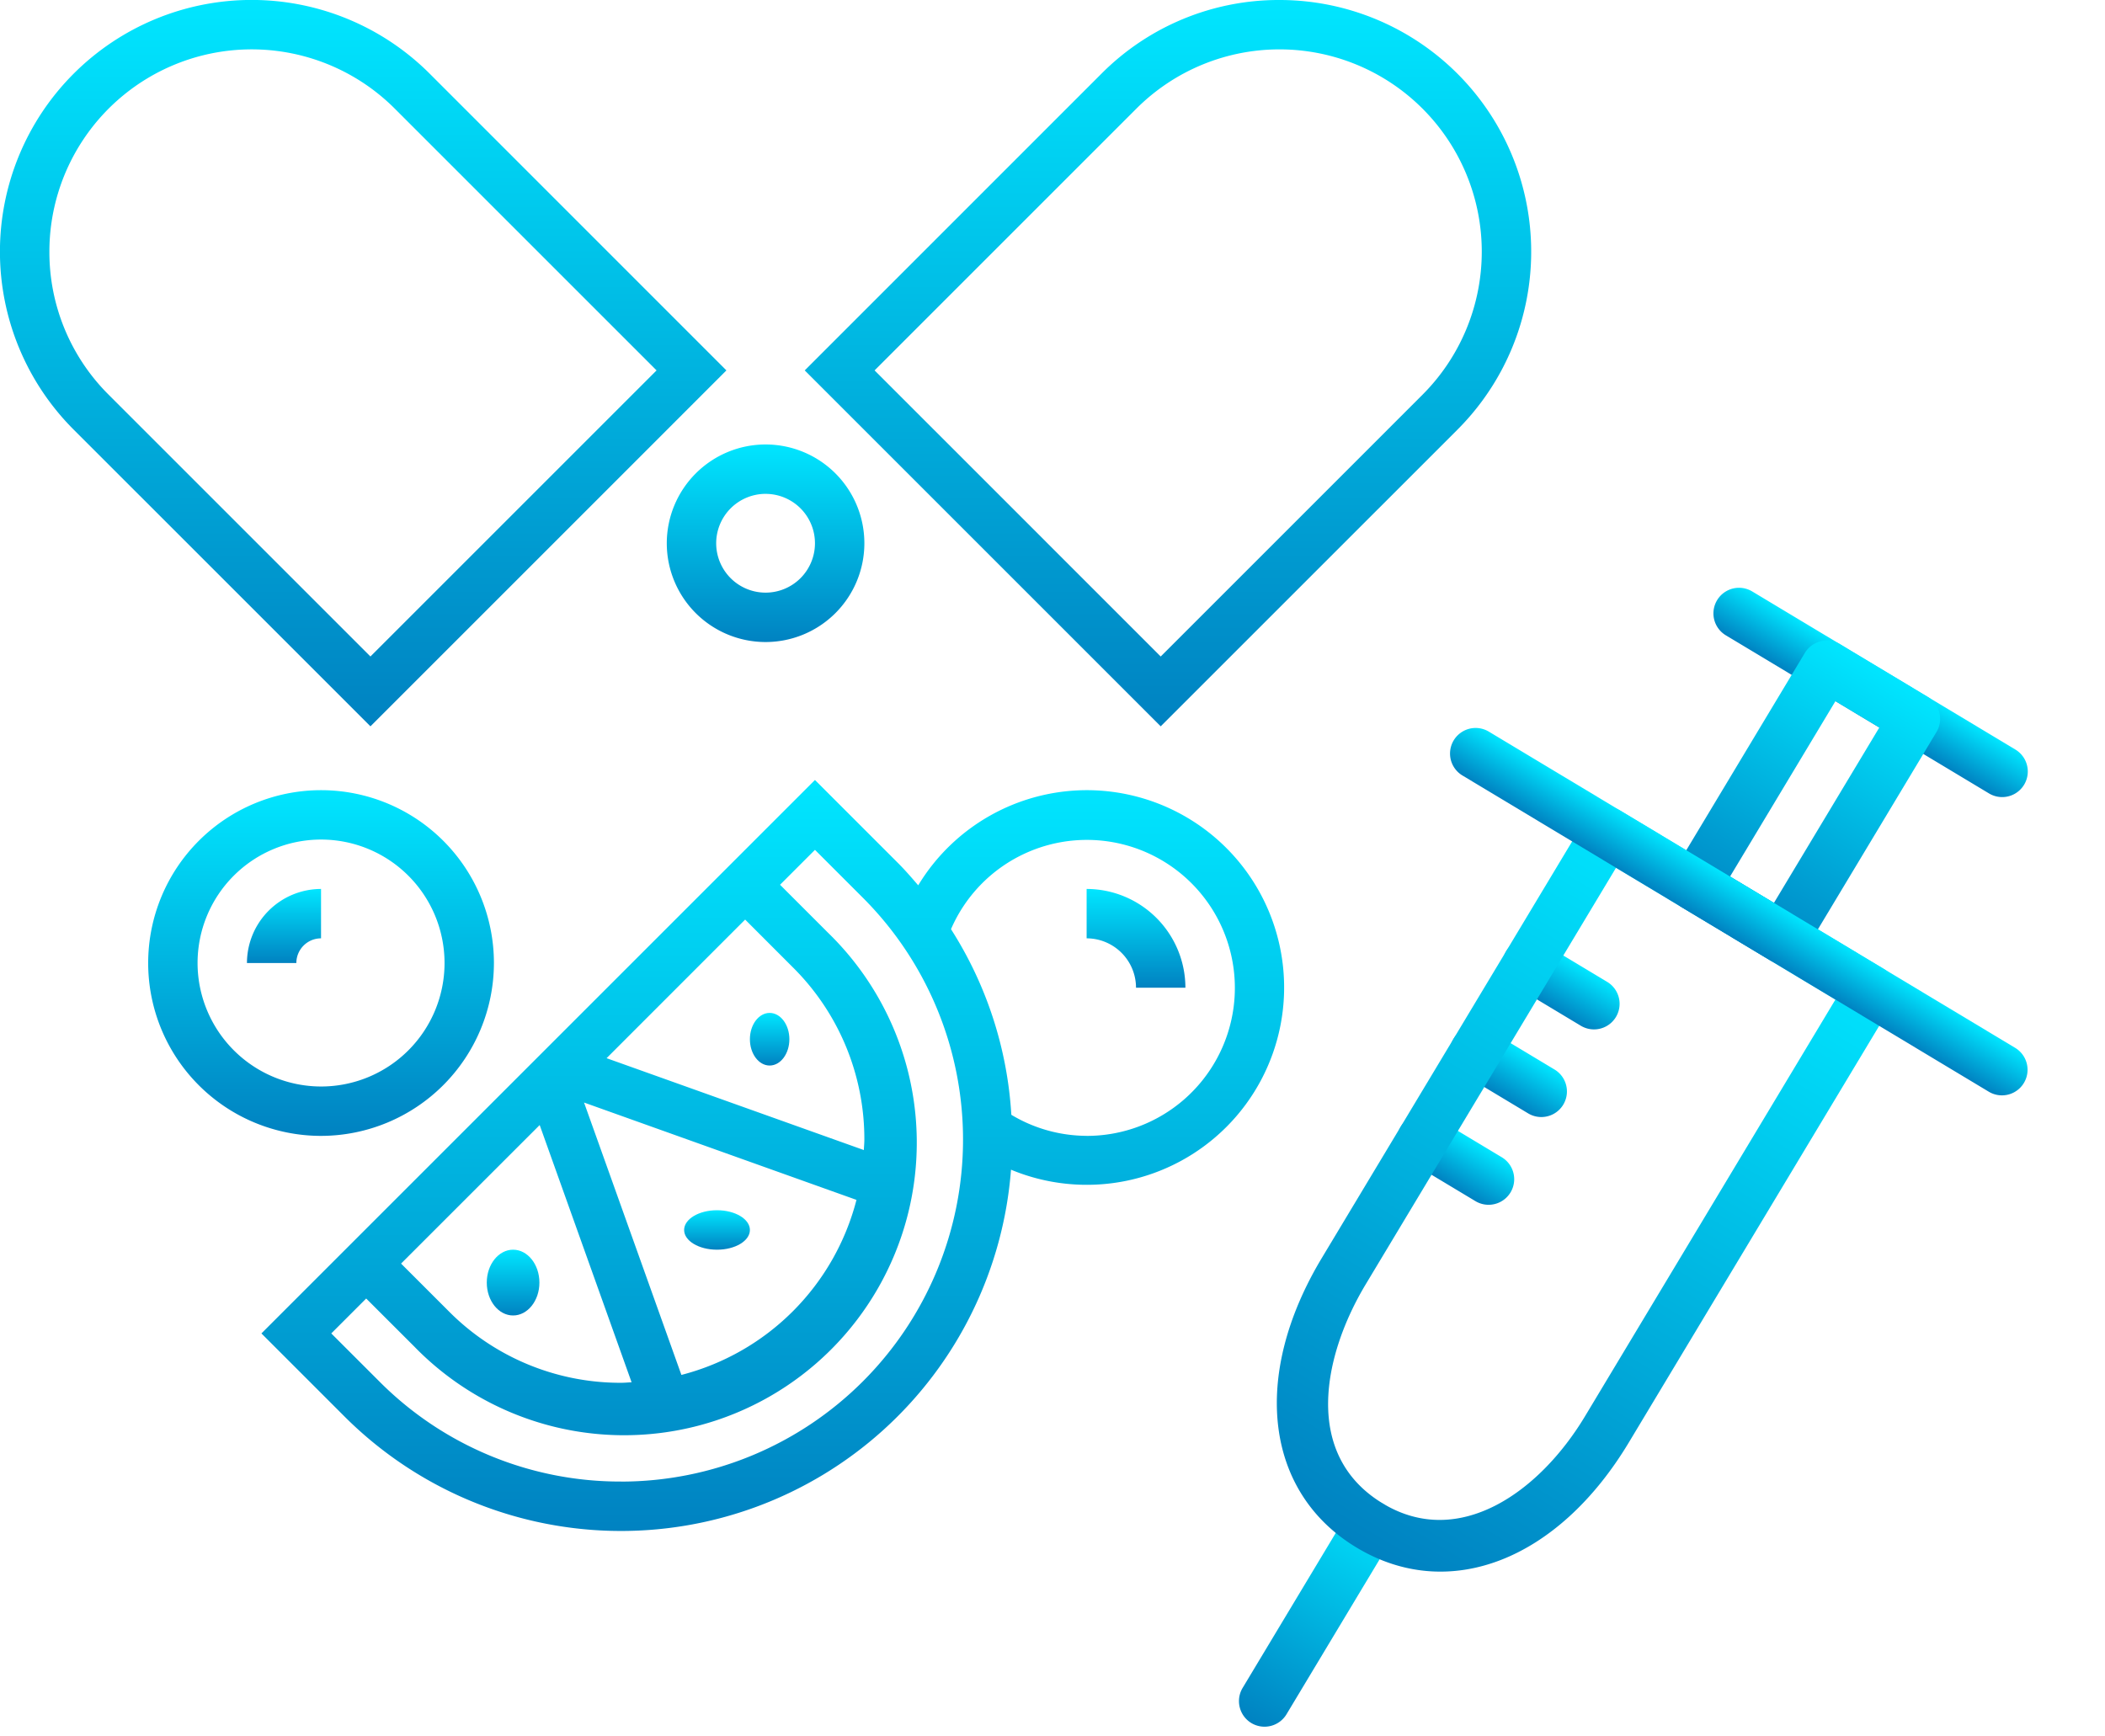
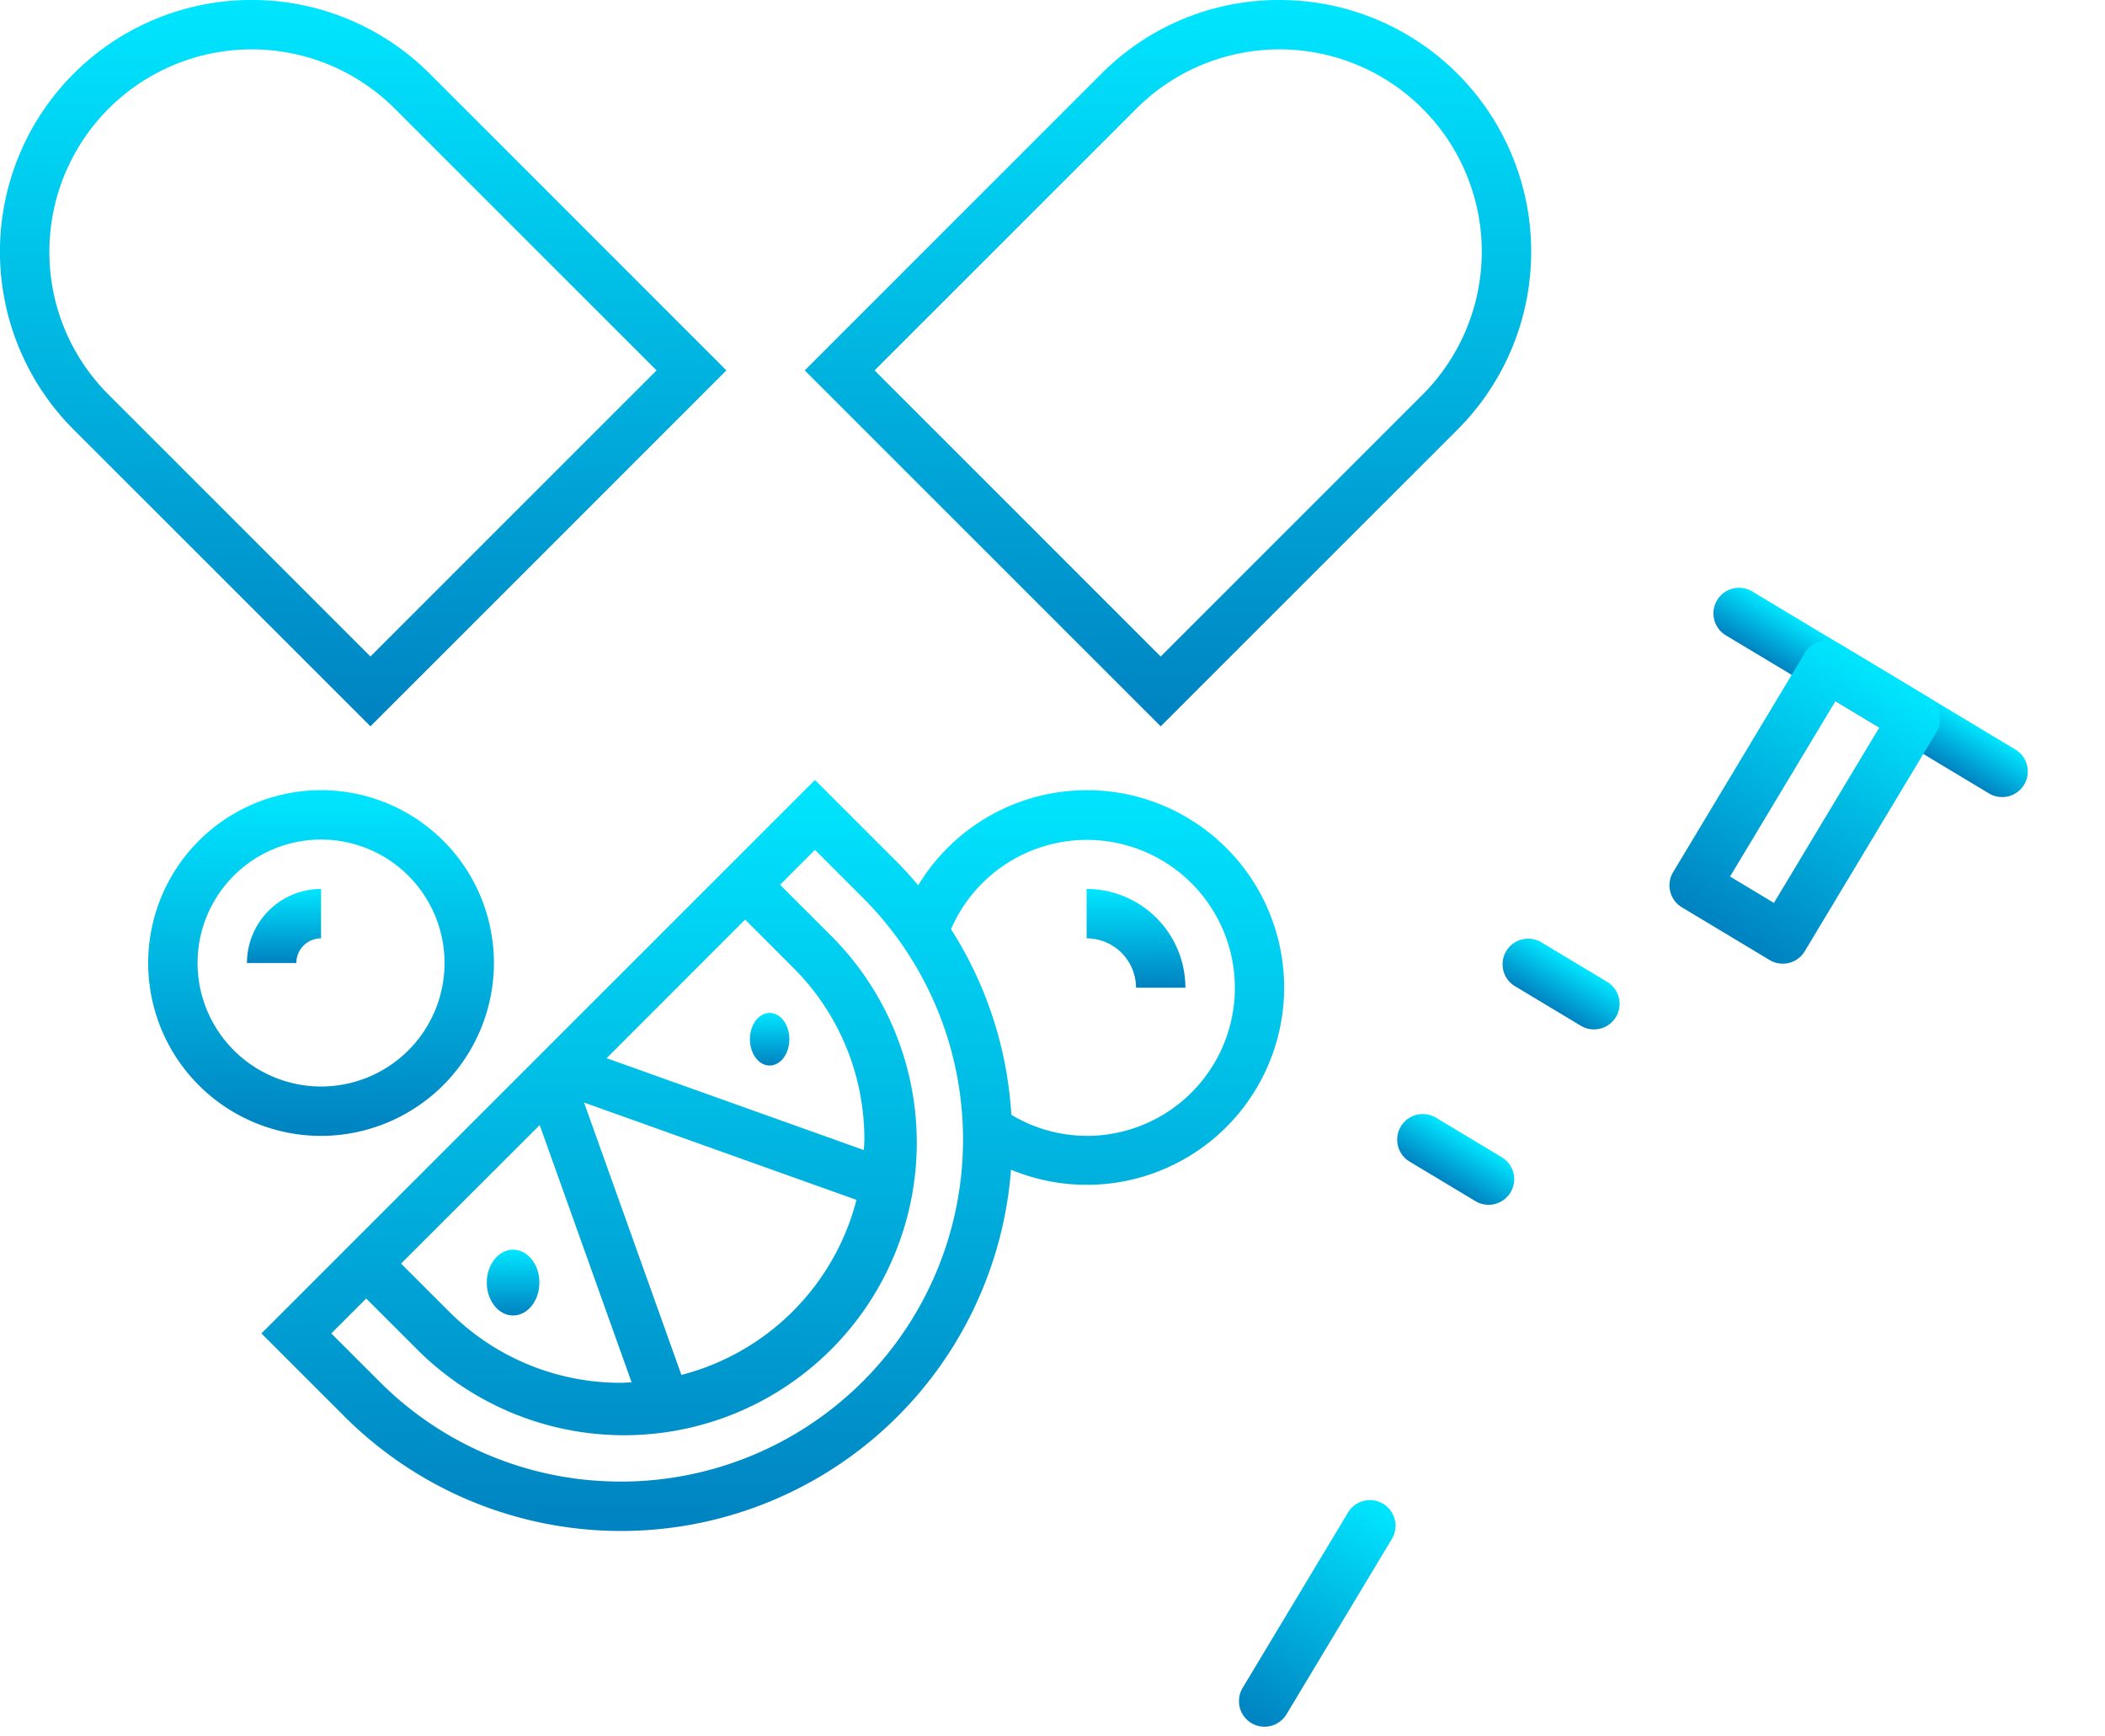
<svg xmlns="http://www.w3.org/2000/svg" width="160" height="131.986" viewBox="0 0 160 131.986">
  <defs>
    <linearGradient id="linear-gradient" x1="0.5" x2="0.5" y2="1" gradientUnits="objectBoundingBox">
      <stop offset="0" stop-color="#00e6ff" />
      <stop offset="1" stop-color="#0082c1" />
    </linearGradient>
  </defs>
  <g id="Group_75" data-name="Group 75" transform="translate(-1216 -3451)">
    <g id="Group_68" data-name="Group 68" transform="translate(1081 498)">
      <g id="noun_vitamins_3160595" transform="translate(135 2953)">
        <g id="Group_67" data-name="Group 67" transform="translate(0 0)">
          <path id="Path_117" data-name="Path 117" d="M69.668,1A19,19,0,0,0,56.14,6.6L33.586,29.157,60.643,56.214,83.2,33.66A19.132,19.132,0,0,0,69.668,1ZM80.542,31.006l-19.9,19.9L38.895,29.157l19.9-19.9A15.378,15.378,0,0,1,80.542,31.006Z" transform="translate(27.582 -1)" fill="url(#linear-gradient)" />
-           <path id="Path_118" data-name="Path 118" d="M56.214,29.157,33.66,6.6A19.132,19.132,0,0,0,6.6,33.66L29.157,56.214ZM4.754,20.132A15.378,15.378,0,0,1,31.006,9.257l19.9,19.9L29.157,50.905l-19.9-19.9A15.287,15.287,0,0,1,4.754,20.132Z" transform="translate(-1 -1)" fill="url(#linear-gradient)" />
-           <path id="Path_119" data-name="Path 119" d="M28,26.509A7.509,7.509,0,1,0,35.509,19,7.516,7.516,0,0,0,28,26.509Zm7.509-3.754a3.754,3.754,0,1,1-3.754,3.754A3.758,3.758,0,0,1,35.509,22.754Z" transform="translate(22.682 14.788)" fill="url(#linear-gradient)" />
-           <ellipse id="Ellipse_30" data-name="Ellipse 30" cx="2.5" cy="1.5" rx="2.5" ry="1.5" transform="translate(52 92)" fill="url(#linear-gradient)" />
+           <path id="Path_118" data-name="Path 118" d="M56.214,29.157,33.66,6.6A19.132,19.132,0,0,0,6.6,33.66L29.157,56.214ZM4.754,20.132A15.378,15.378,0,0,1,31.006,9.257l19.9,19.9L29.157,50.905l-19.9-19.9A15.287,15.287,0,0,1,4.754,20.132" transform="translate(-1 -1)" fill="url(#linear-gradient)" />
          <ellipse id="Ellipse_31" data-name="Ellipse 31" cx="1.5" cy="2" rx="1.5" ry="2" transform="translate(57 77)" fill="url(#linear-gradient)" />
          <ellipse id="Ellipse_32" data-name="Ellipse 32" cx="2" cy="2.5" rx="2" ry="2.5" transform="translate(37 95)" fill="url(#linear-gradient)" />
          <path id="Path_120" data-name="Path 120" d="M74.308,33.363a14.989,14.989,0,0,0-12.8,7.233c-.5-.582-1-1.16-1.549-1.708l-6.3-6.3L11.586,74.66l6.3,6.3A29.73,29.73,0,0,0,68.561,62.213a15,15,0,1,0,5.748-28.85Zm-30.8,44.452-7.4-20.707,20.707,7.4A18.518,18.518,0,0,1,43.507,77.815Zm-3.786.559c-.267.011-.527.039-.8.039A18.369,18.369,0,0,1,25.85,73L22.2,69.351,32.736,58.819ZM57.375,60.72,37.821,53.736,48.353,43.2,52,46.85a18.382,18.382,0,0,1,5.414,13.074C57.414,60.193,57.386,60.454,57.375,60.72Zm-18.45,25.2a25.82,25.82,0,0,1-18.383-7.616L16.895,74.66l2.654-2.654L23.2,75.653A22.243,22.243,0,1,0,54.653,44.2l-3.647-3.647,2.654-2.654,3.647,3.647A26,26,0,0,1,38.925,85.923Zm35.384-26.28a11.188,11.188,0,0,1-5.723-1.6A29.462,29.462,0,0,0,64,43.929,11.25,11.25,0,1,1,74.308,59.643Z" transform="translate(8.285 26.705)" fill="url(#linear-gradient)" />
          <path id="Path_121" data-name="Path 121" d="M45,37v3.754a3.758,3.758,0,0,1,3.754,3.754h3.754A7.516,7.516,0,0,0,45,37Z" transform="translate(37.594 30.577)" fill="url(#linear-gradient)" />
          <path id="Path_122" data-name="Path 122" d="M33.28,46.14A13.14,13.14,0,1,0,20.14,59.28,13.157,13.157,0,0,0,33.28,46.14Zm-22.526,0a9.386,9.386,0,1,1,9.386,9.386A9.4,9.4,0,0,1,10.754,46.14Z" transform="translate(4.263 27.068)" fill="url(#linear-gradient)" />
          <path id="Path_123" data-name="Path 123" d="M16.631,37A5.638,5.638,0,0,0,11,42.631h3.754a1.878,1.878,0,0,1,1.877-1.877Z" transform="translate(7.771 30.577)" fill="url(#linear-gradient)" />
        </g>
      </g>
      <g id="noun_shot_3136336" transform="translate(256.512 2990.947) rotate(31)">
        <g id="Group_66" data-name="Group 66" transform="translate(0 0)">
          <g id="Group_58" data-name="Group 58" transform="translate(23.346 73.899)">
            <path id="Path_109" data-name="Path 109" d="M1.945,19.445A1.95,1.95,0,0,1,0,17.5V1.945a1.945,1.945,0,0,1,3.891,0V17.5A1.95,1.95,0,0,1,1.945,19.445Z" fill="url(#linear-gradient)" />
          </g>
          <g id="Group_59" data-name="Group 59" transform="translate(11.673 0)">
            <path id="Path_110" data-name="Path 110" d="M25.281,3.891H1.945A1.945,1.945,0,1,1,1.945,0H25.281a1.945,1.945,0,1,1,0,3.891Z" fill="url(#linear-gradient)" />
          </g>
          <g id="Group_60" data-name="Group 60" transform="translate(11.673 31.118)">
            <path id="Path_111" data-name="Path 111" d="M7.782,3.891H1.945A1.945,1.945,0,1,1,1.945,0H7.782a1.945,1.945,0,0,1,0,3.891Z" transform="translate(0 0)" fill="url(#linear-gradient)" />
          </g>
          <g id="Group_61" data-name="Group 61" transform="translate(11.673 38.89)">
-             <path id="Path_112" data-name="Path 112" d="M7.782,3.891H1.945A1.945,1.945,0,1,1,1.945,0H7.782a1.945,1.945,0,0,1,0,3.891Z" fill="url(#linear-gradient)" />
-           </g>
+             </g>
          <g id="Group_62" data-name="Group 62" transform="translate(11.673 46.672)">
            <path id="Path_113" data-name="Path 113" d="M7.782,3.891H1.945A1.945,1.945,0,1,1,1.945,0H7.782a1.945,1.945,0,0,1,0,3.891Z" fill="url(#linear-gradient)" />
          </g>
          <g id="Group_63" data-name="Group 63" transform="translate(11.673 19.445)">
-             <path id="Path_114" data-name="Path 114" d="M13.618,58.345C5.473,58.345,0,51.31,0,40.845V1.945A1.95,1.95,0,0,1,1.945,0H25.281a1.95,1.95,0,0,1,1.945,1.945v38.89C27.227,51.31,21.764,58.345,13.618,58.345ZM3.891,3.891V40.835c0,6.279,2.545,13.609,9.727,13.609,6.711,0,9.727-6.839,9.727-13.609V3.891Z" fill="url(#linear-gradient)" />
-           </g>
+             </g>
          <g id="Group_64" data-name="Group 64" transform="translate(19.455 0)">
            <path id="Path_115" data-name="Path 115" d="M9.727,23.336H1.945A1.95,1.95,0,0,1,0,21.39V1.945A1.95,1.95,0,0,1,1.945,0H9.727a1.95,1.95,0,0,1,1.945,1.945V21.39A1.944,1.944,0,0,1,9.727,23.336ZM3.881,19.445H7.772V3.891H3.881Z" fill="url(#linear-gradient)" />
          </g>
          <g id="Group_65" data-name="Group 65" transform="translate(0 19.445)">
-             <path id="Path_116" data-name="Path 116" d="M48.617,3.891H1.945A1.945,1.945,0,1,1,1.945,0H48.617a1.945,1.945,0,1,1,0,3.891Z" transform="translate(0 0)" fill="url(#linear-gradient)" />
-           </g>
+             </g>
        </g>
      </g>
    </g>
  </g>
</svg>